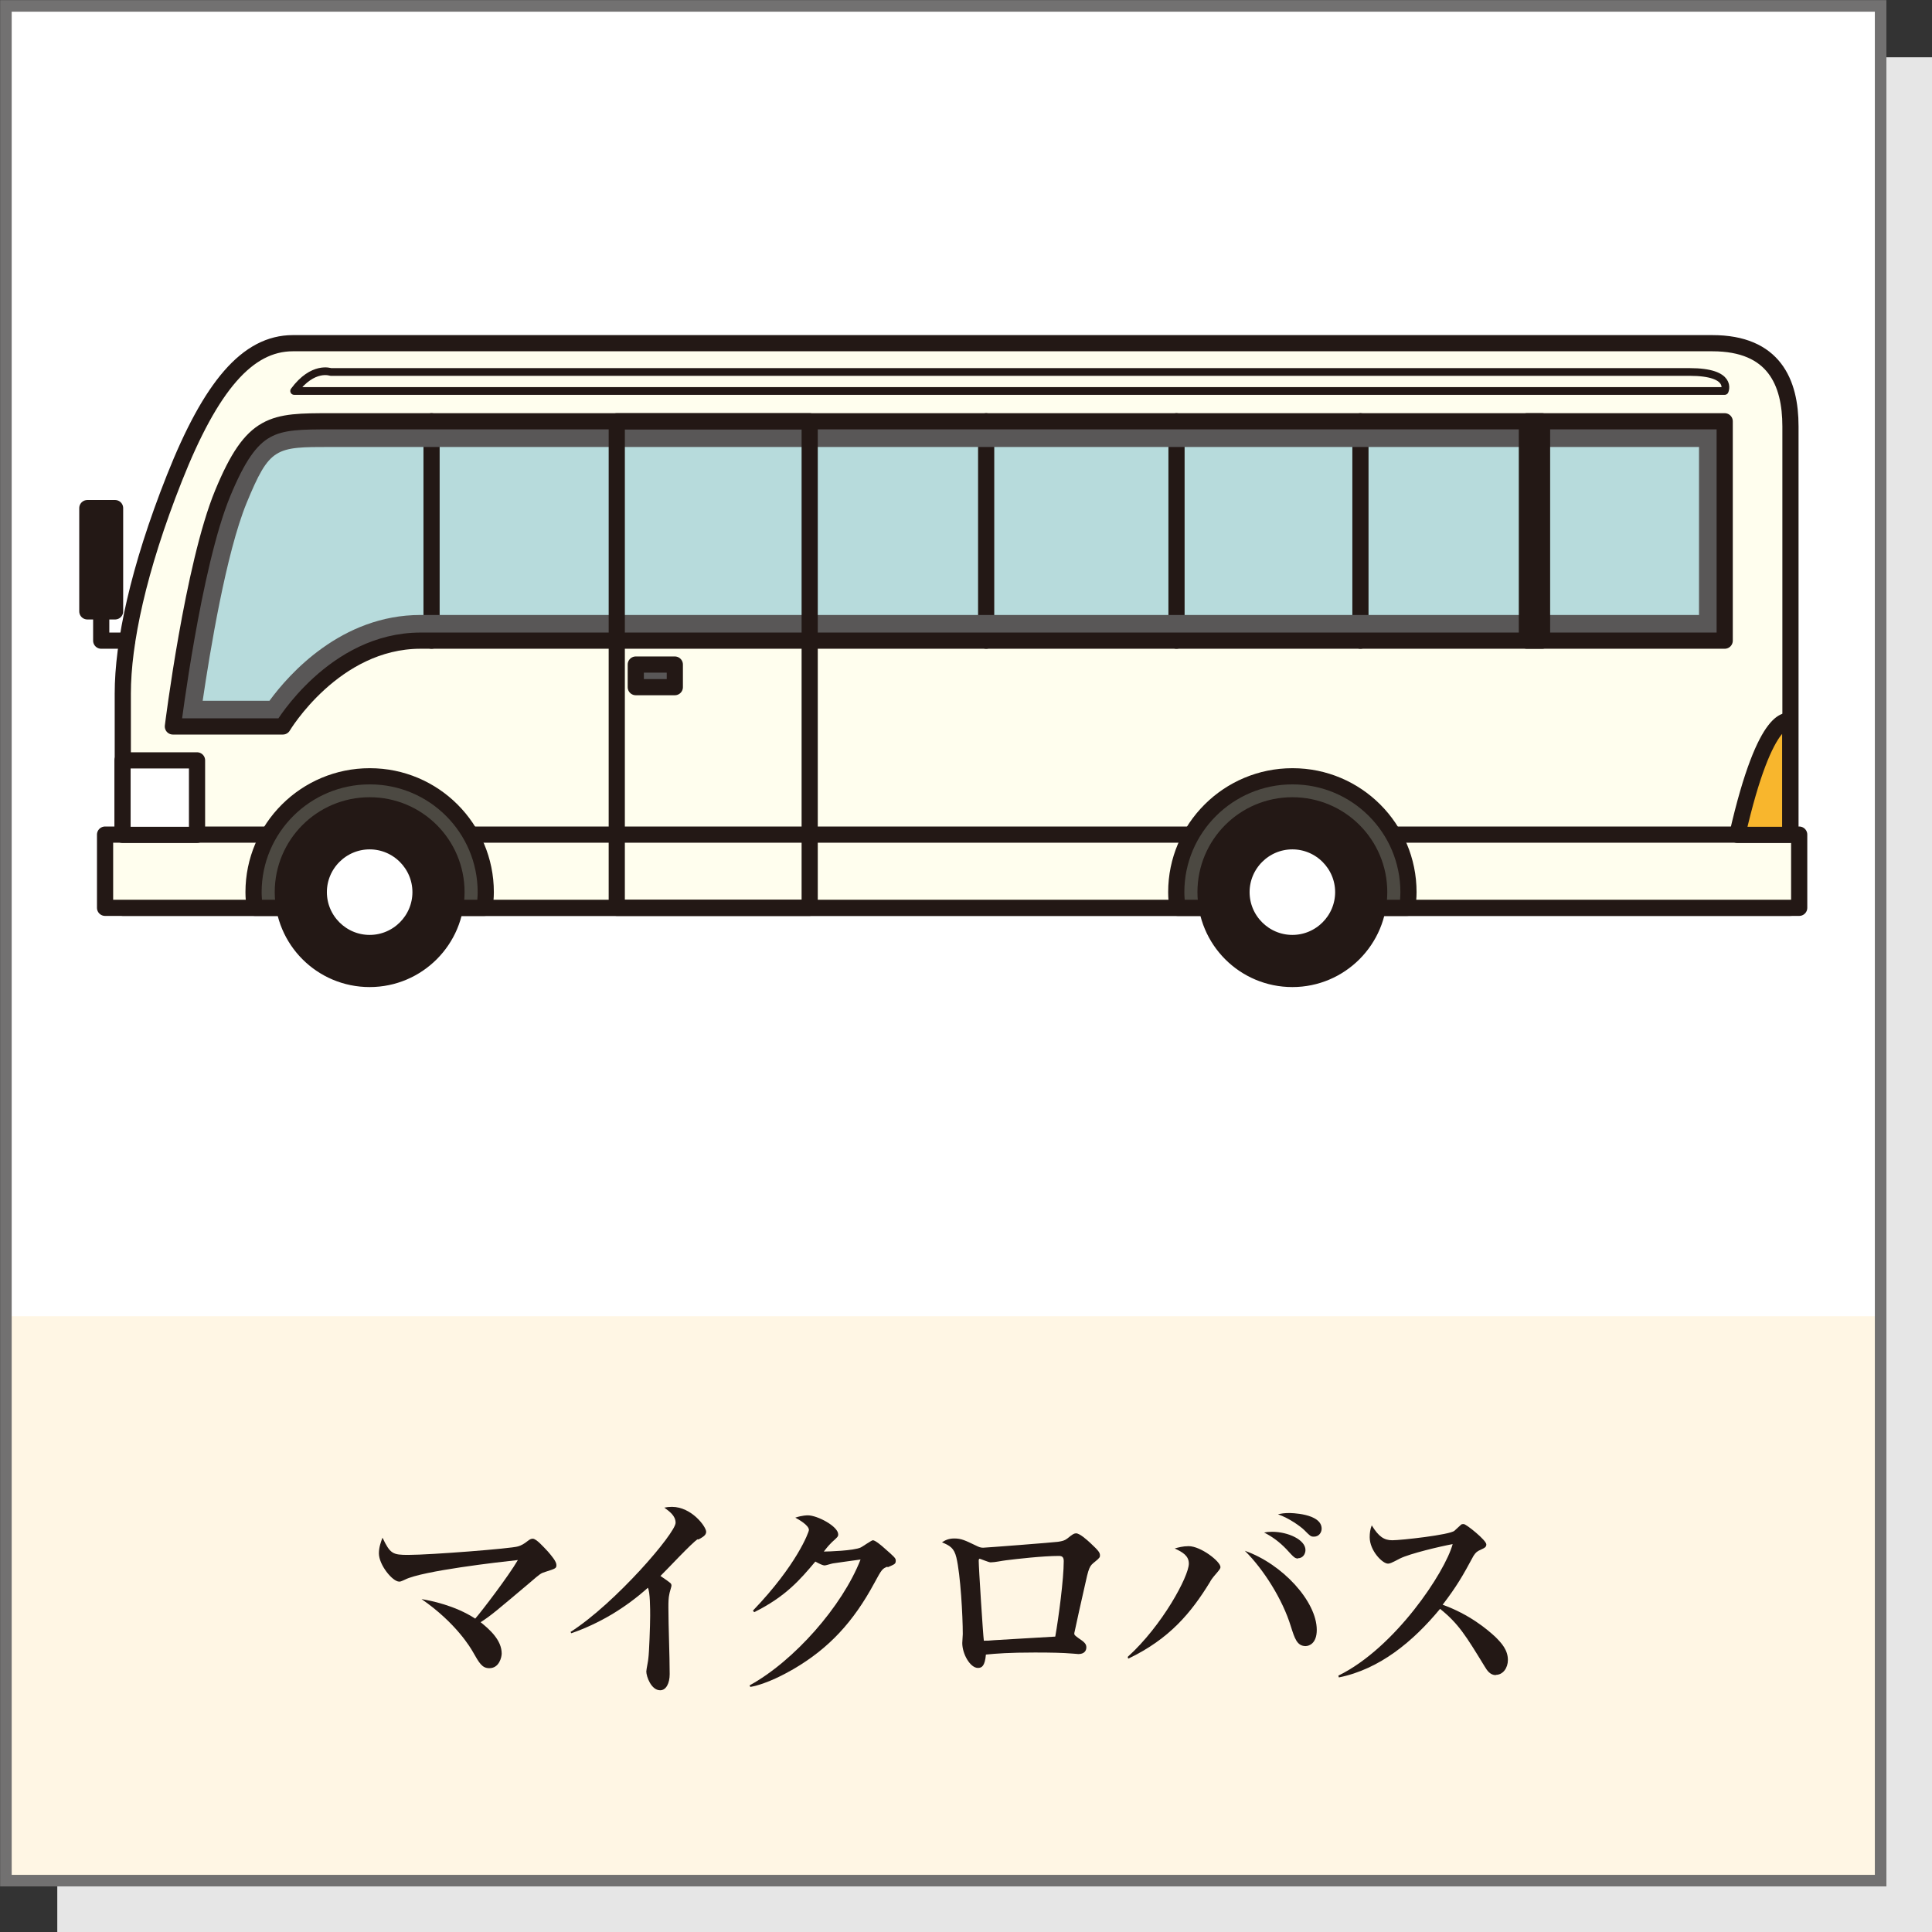
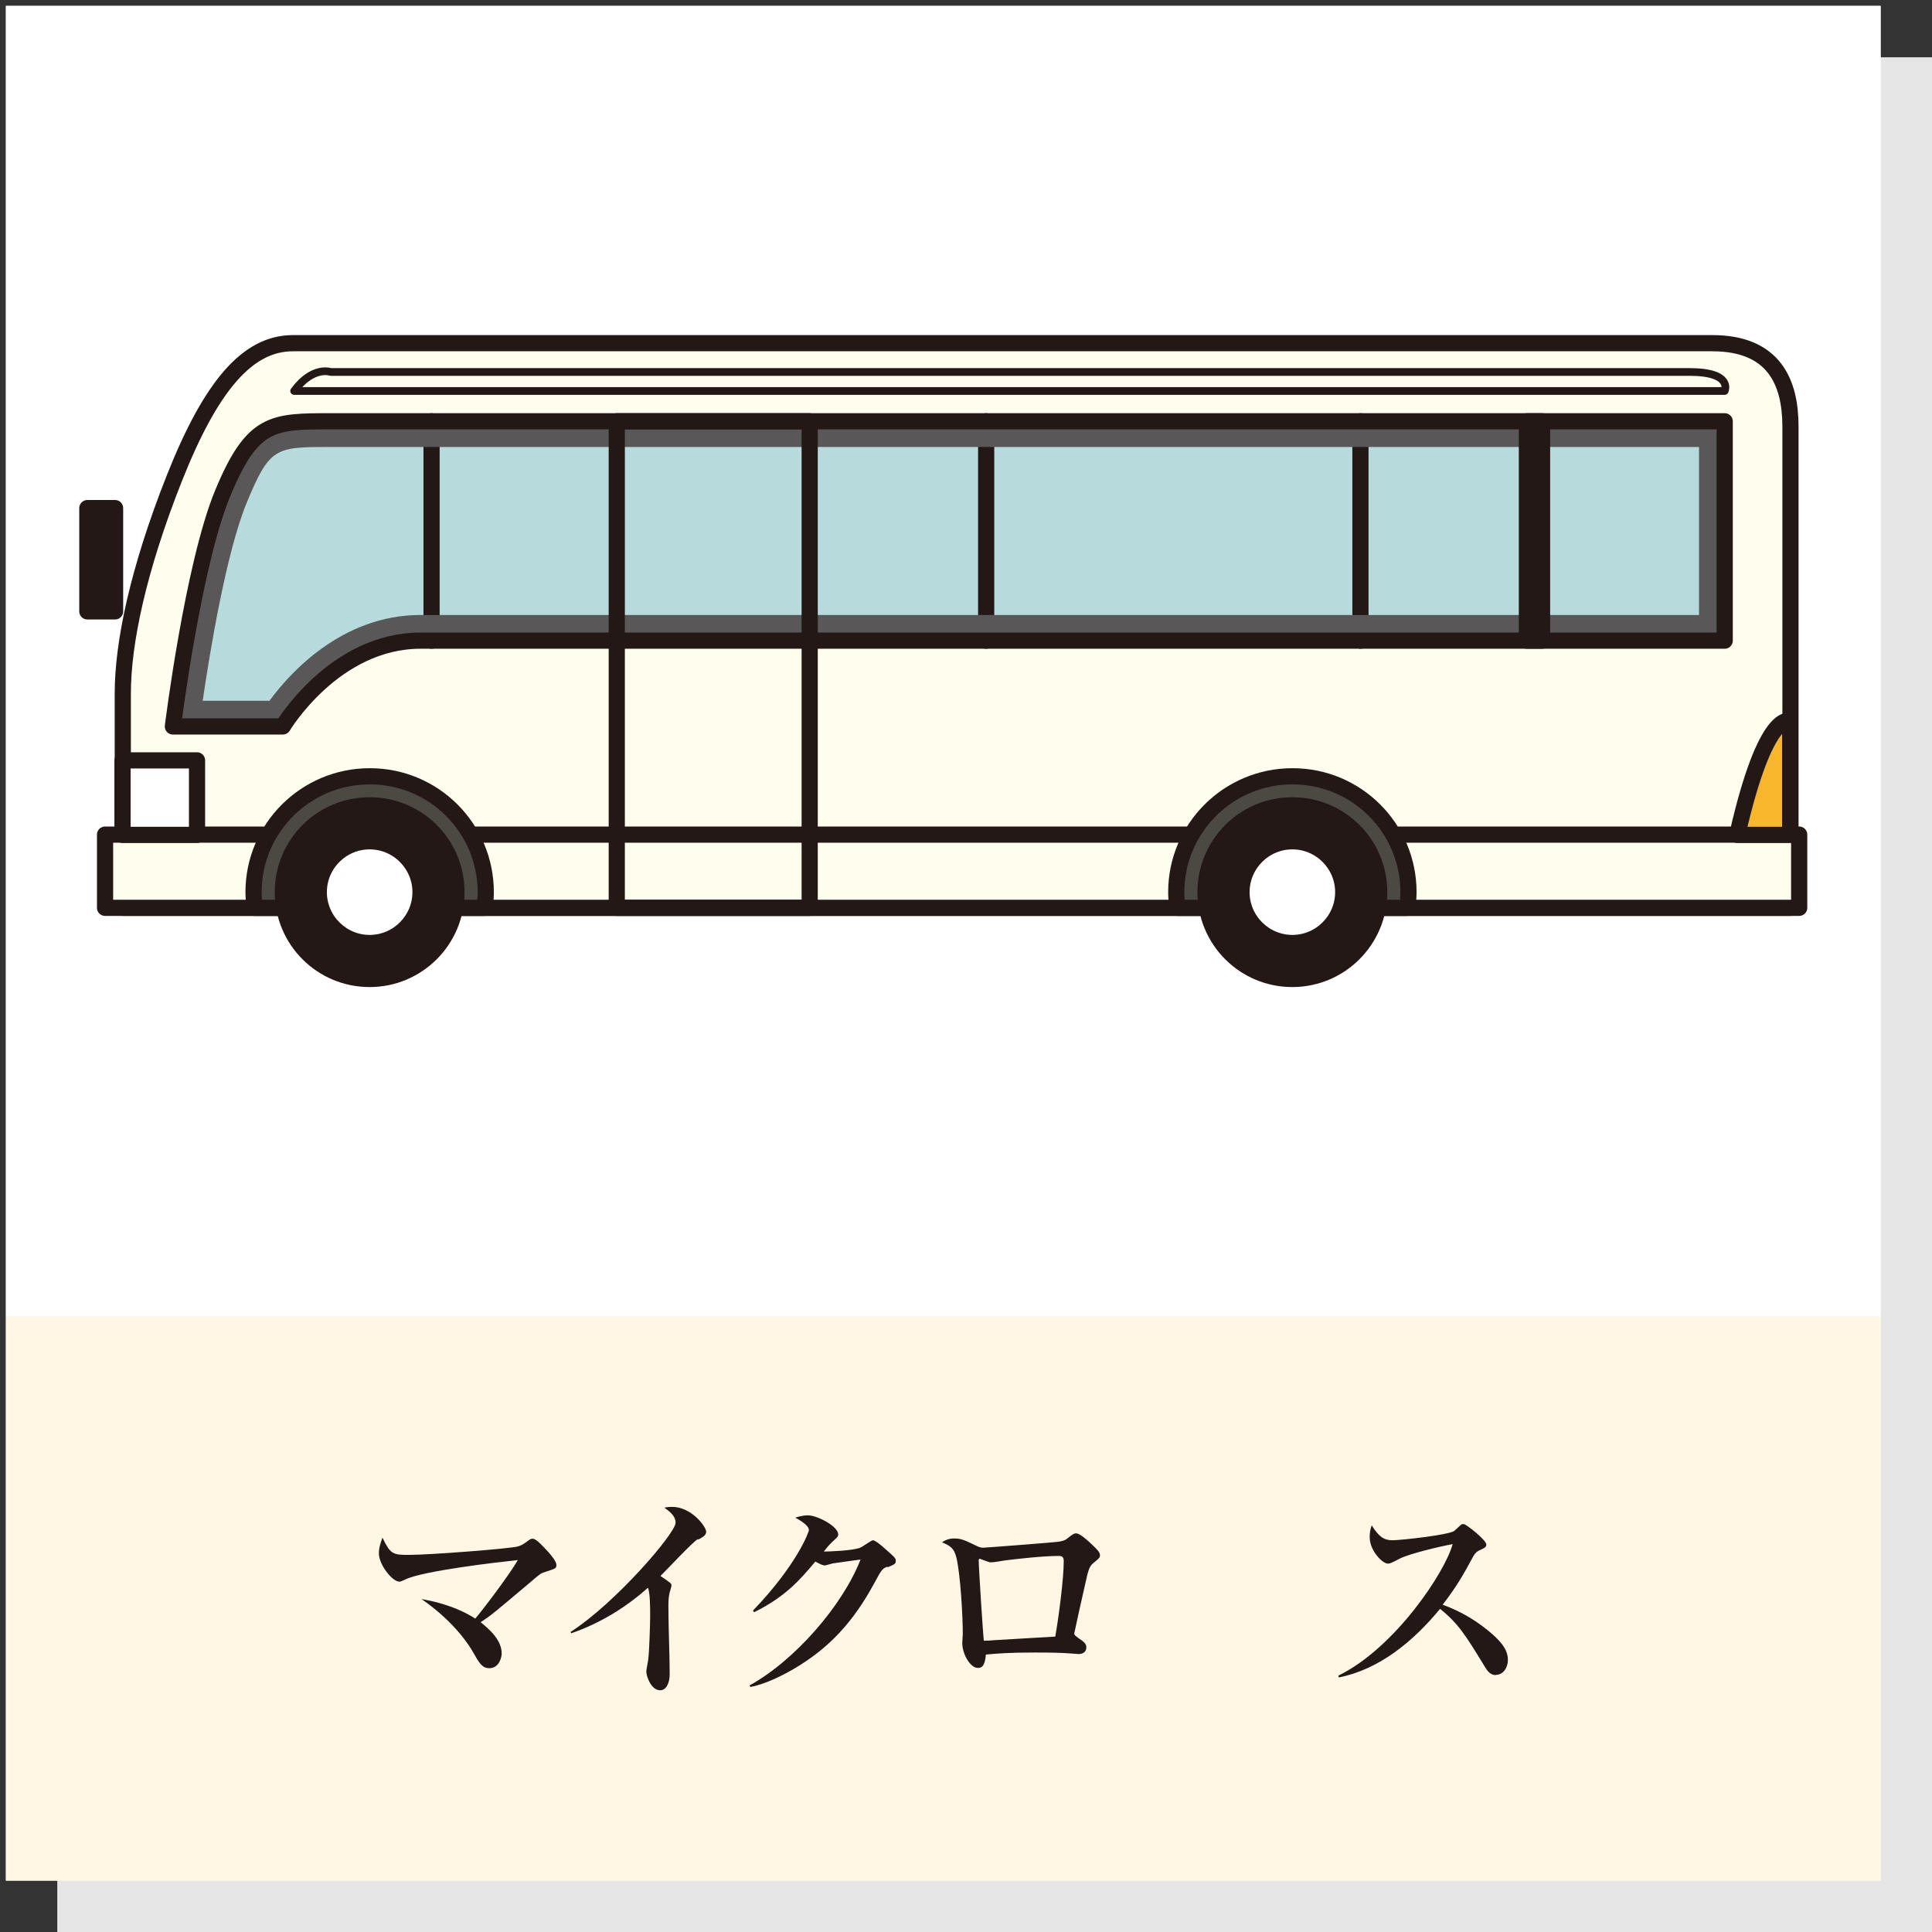
<svg xmlns="http://www.w3.org/2000/svg" id="_レイヤー_2" data-name="レイヤー 2" viewBox="0 0 75.21 75.21">
  <rect x="0" y="0" width="75.21" height="75.21" fill="#333333" stroke="none" />
  <defs>
    <style>
      .cls-1, .cls-2, .cls-3, .cls-4, .cls-5, .cls-6, .cls-7, .cls-8 {
        stroke: #231815;
        stroke-linecap: round;
        stroke-linejoin: round;
      }

      .cls-1, .cls-2, .cls-4, .cls-5, .cls-6, .cls-7, .cls-8 {
        stroke-width: .63px;
      }

      .cls-1, .cls-9 {
        fill: #fff;
      }

      .cls-2 {
        fill: #f8b62d;
      }

      .cls-3 {
        stroke-width: .3px;
      }

      .cls-3, .cls-10, .cls-7 {
        fill: none;
      }

      .cls-4, .cls-11 {
        fill: #595757;
      }

      .cls-12 {
        fill: #b7dbdc;
      }

      .cls-5 {
        fill: #fffeee;
      }

      .cls-13, .cls-8 {
        fill: #231815;
      }

      .cls-6 {
        fill: #4c4942;
      }

      .cls-14 {
        fill: #e6e6e6;
      }

      .cls-10 {
        stroke: #727171;
        stroke-miterlimit: 10;
        stroke-width: .45px;
      }

      .cls-15 {
        fill: #fff6e4;
      }
    </style>
  </defs>
  <g id="icon">
    <g>
      <rect class="cls-14" x="2.23" y="2.23" width="72.98" height="72.99" />
      <rect class="cls-9" x=".23" y=".23" width="72.98" height="72.98" />
      <rect class="cls-9" x=".23" y=".23" width="72.98" height="51.01" />
      <rect class="cls-15" x=".23" y="51.24" width="72.98" height="21.97" />
-       <rect class="cls-10" x=".23" y=".23" width="72.98" height="72.98" />
      <g>
        <path class="cls-5" d="M35.16,13.36H11.4c-1.77,0-3.19,1.67-4.61,5.25-1.42,3.58-2.01,6.43-2.01,8.39v8.34h64.92v-18.74c0-1.72-.64-3.24-3.04-3.24h-31.49Z" />
        <rect class="cls-5" x="4.09" y="32.49" width="65.95" height="2.85" />
        <rect class="cls-1" x="4.77" y="29.6" width="2.9" height="2.9" />
-         <polyline class="cls-7" points="3.94 23.22 3.94 24.94 4.95 24.94" />
        <rect class="cls-8" x="3.4" y="19.78" width="1.08" height="4.02" />
        <path class="cls-12" d="M67.14,16.4H12.87c-2.26,0-3.04,0-4.2,2.8s-1.94,9.08-1.94,9.08h4.28s1.99-3.34,5.36-3.34h50.77v-8.54Z" />
        <line class="cls-7" x1="16.8" y1="16.4" x2="16.8" y2="24.94" />
        <line class="cls-7" x1="38.39" y1="16.4" x2="38.39" y2="24.94" />
-         <line class="cls-7" x1="45.8" y1="16.4" x2="45.8" y2="24.94" />
        <line class="cls-7" x1="52.96" y1="16.4" x2="52.96" y2="24.94" />
        <path class="cls-11" d="M66.14,17.4v6.54H16.37c-3.08,0-5.12,2.3-5.88,3.34h-2.6c.28-1.9.91-5.75,1.71-7.7.9-2.18,1.12-2.18,3.27-2.18h53.27M67.14,16.4H12.87c-2.26,0-3.04,0-4.2,2.8s-1.94,9.08-1.94,9.08h4.28s1.99-3.34,5.36-3.34h50.77v-8.54h0Z" />
        <path class="cls-7" d="M67.14,16.4H12.87c-2.26,0-3.04,0-4.2,2.8s-1.94,9.08-1.94,9.08h4.28s1.99-3.34,5.36-3.34h50.77v-8.54Z" />
        <rect class="cls-4" x="59.44" y="16.4" width=".59" height="8.54" />
        <rect class="cls-7" x="24.01" y="16.4" width="7.51" height="18.94" />
-         <rect class="cls-4" x="24.75" y="25.87" width="1.52" height=".88" />
        <path class="cls-3" d="M11.45,15.22h55.69s.34-.74-1.37-.74H12.87s-.69-.25-1.42.74Z" />
        <path class="cls-2" d="M69.69,28.08s-.93-.54-2.06,4.42h2.06v-4.42Z" />
        <path class="cls-6" d="M14.39,30.22c-2.49,0-4.52,2.02-4.52,4.51,0,.21.02.41.05.61h8.94c.03-.2.05-.4.05-.61,0-2.49-2.02-4.51-4.51-4.51ZM50.31,30.22c-2.49,0-4.52,2.02-4.52,4.51,0,.21.02.41.05.61h8.94c.03-.2.05-.4.05-.61,0-2.49-2.02-4.51-4.51-4.51Z" />
        <path class="cls-8" d="M17.77,34.73c0,1.86-1.51,3.38-3.38,3.38s-3.38-1.51-3.38-3.38,1.51-3.38,3.38-3.38,3.38,1.51,3.38,3.38Z" />
        <path class="cls-1" d="M16.37,34.73c0,1.09-.89,1.98-1.98,1.98s-1.98-.89-1.98-1.98.89-1.98,1.98-1.98,1.98.89,1.98,1.98Z" />
        <path class="cls-8" d="M53.69,34.73c0,1.86-1.51,3.38-3.38,3.38s-3.38-1.51-3.38-3.38,1.51-3.38,3.38-3.38,3.38,1.51,3.38,3.38Z" />
        <path class="cls-1" d="M52.29,34.73c0,1.09-.89,1.98-1.98,1.98s-1.98-.89-1.98-1.98.89-1.98,1.98-1.98,1.98.89,1.98,1.98Z" />
      </g>
      <g>
        <path class="cls-13" d="M21.23,61.19c-.17.05-.21.08-.58.4-1.33,1.12-1.52,1.29-1.94,1.56.36.29.82.7.82,1.22,0,.13-.09.57-.48.57-.28,0-.39-.19-.65-.65-.07-.12-.63-1.1-1.99-2.04.35.06,1.29.24,2.09.76.24-.27,1.3-1.66,1.66-2.28-.75.08-3.71.42-4.39.76-.17.08-.19.08-.23.08-.26,0-.79-.65-.79-1.1,0-.24.08-.45.14-.61.3.63.4.67,1,.67.88,0,4.04-.25,4.27-.33.14-.04.24-.1.38-.21.1-.08.15-.09.2-.09.14,0,.42.32.59.5.12.14.33.38.33.52,0,.13-.02.14-.43.27Z" />
        <path class="cls-13" d="M27.16,59.92c-.2.11-1.22,1.21-1.45,1.43.11.08.23.15.34.24.06.04.09.07.09.14,0,.03-.08.28-.08.31-.04.16-.04.36-.04.54,0,.72.05,1.88.05,2.59,0,.36-.14.63-.37.63-.35,0-.54-.54-.54-.73,0-.08.08-.44.08-.52.03-.2.07-1.28.07-1.65,0-.24,0-.94-.09-1.09-.87.78-1.88,1.39-2.98,1.77l-.03-.05c1.76-1.13,4.09-3.85,4.09-4.25,0-.28-.25-.45-.44-.59.1-.02.18-.03.3-.03.76,0,1.33.77,1.33.97,0,.14-.14.21-.3.3Z" />
        <path class="cls-13" d="M34.54,60.99c-.19.08-.21.09-.5.63-.82,1.52-1.77,2.55-3.16,3.36-.28.16-1.01.57-1.67.69l-.03-.06c1.73-.95,3.61-3.08,4.32-4.9-.2.03-1.04.14-1.07.15-.03,0-.28.08-.32.08-.09,0-.2-.06-.37-.15-.59.7-1.15,1.36-2.38,1.97l-.05-.06c1.71-1.78,2.18-3.06,2.18-3.14,0-.19-.42-.42-.53-.48.27-.09.46-.09.49-.09.37,0,1.18.43,1.18.74,0,.09-.03.11-.25.31-.08.08-.14.14-.31.36.15,0,1.17-.03,1.44-.16.08-.04.42-.28.47-.28.09,0,.34.21.45.31.4.35.44.39.44.48,0,.13-.03.14-.31.26Z" />
        <path class="cls-13" d="M42.62,60.8c-.21.17-.23.19-.41,1.02-.06.26-.36,1.6-.37,1.67,0,.02-.02.07-.02.09,0,.07.02.08.15.18.24.16.32.23.32.37,0,.13-.08.26-.31.26-.03,0-.2-.02-.25-.02-.36-.03-.79-.04-1.45-.04-1,0-1.5.04-1.9.08-.04.45-.16.52-.31.52-.3,0-.61-.54-.61-.97,0-.05.02-.3.02-.35,0-.71-.09-2.32-.25-2.98-.09-.37-.25-.46-.56-.59.11-.07.24-.15.48-.15.28,0,.43.08.85.28.1.05.17.08.27.08.09,0,2.8-.21,2.91-.23.28-.04.31-.08.51-.24.07-.05.13-.09.2-.09.14,0,.42.25.56.38.32.3.37.37.37.48,0,.06,0,.09-.2.25ZM41.23,60.57c-.64,0-1.67.12-2.07.17-.17.02-.43.08-.6.08-.07,0-.4-.14-.42-.14-.03,0-.04.03-.04.08,0,.26.17,2.92.2,3.11.14,0,.2,0,.4-.02.79-.05,1.58-.09,2.38-.14.13-.73.33-2.24.33-2.94,0-.17-.08-.2-.19-.2Z" />
-         <path class="cls-13" d="M47.25,61.37c-.05.06-.11.14-.15.22-.73,1.19-1.57,2.21-3.18,2.98l-.02-.07c1.35-1.22,2.38-3.14,2.38-3.63,0-.31-.25-.45-.55-.59.14-.04.32-.09.54-.09.48,0,1.24.6,1.24.81,0,.07-.03.1-.26.37ZM50.83,64.08c-.34,0-.43-.3-.58-.77-.32-1.05-1.07-2.23-1.79-2.94,1.46.51,2.8,1.97,2.8,3.08,0,.52-.29.63-.44.63ZM50.54,60.67c-.13,0-.16-.03-.47-.37-.26-.27-.54-.48-.86-.64.09-.02.18-.03.31-.03.62,0,1.3.31,1.3.71,0,.15-.1.32-.29.32ZM51.15,59.82c-.13,0-.15-.03-.37-.25-.14-.14-.59-.47-1.03-.62.13-.03.24-.05.44-.05,0,0,1.26,0,1.26.61,0,.14-.1.31-.3.31Z" />
        <path class="cls-13" d="M58.23,65.21c-.22,0-.34-.18-.43-.33-.74-1.21-1.02-1.67-1.74-2.25-1.05,1.27-2.35,2.35-3.94,2.67l-.02-.07c2.21-1.08,4.16-4.04,4.45-5.12-.49.09-1.67.37-2.05.56-.36.19-.4.2-.47.2-.21,0-.71-.5-.71-1.03,0-.16.02-.31.08-.46.27.44.48.58.8.58.34,0,2.24-.21,2.42-.37.04-.03.21-.2.25-.23.03-.03.06-.03.11-.03.1,0,.88.63.88.79,0,.09-.04.13-.2.2-.16.07-.21.11-.3.25-.42.78-.65,1.18-1.2,1.9,1.03.37,1.73.95,2.06,1.26.23.23.48.5.48.89,0,.31-.19.58-.47.58Z" />
      </g>
    </g>
  </g>
</svg>